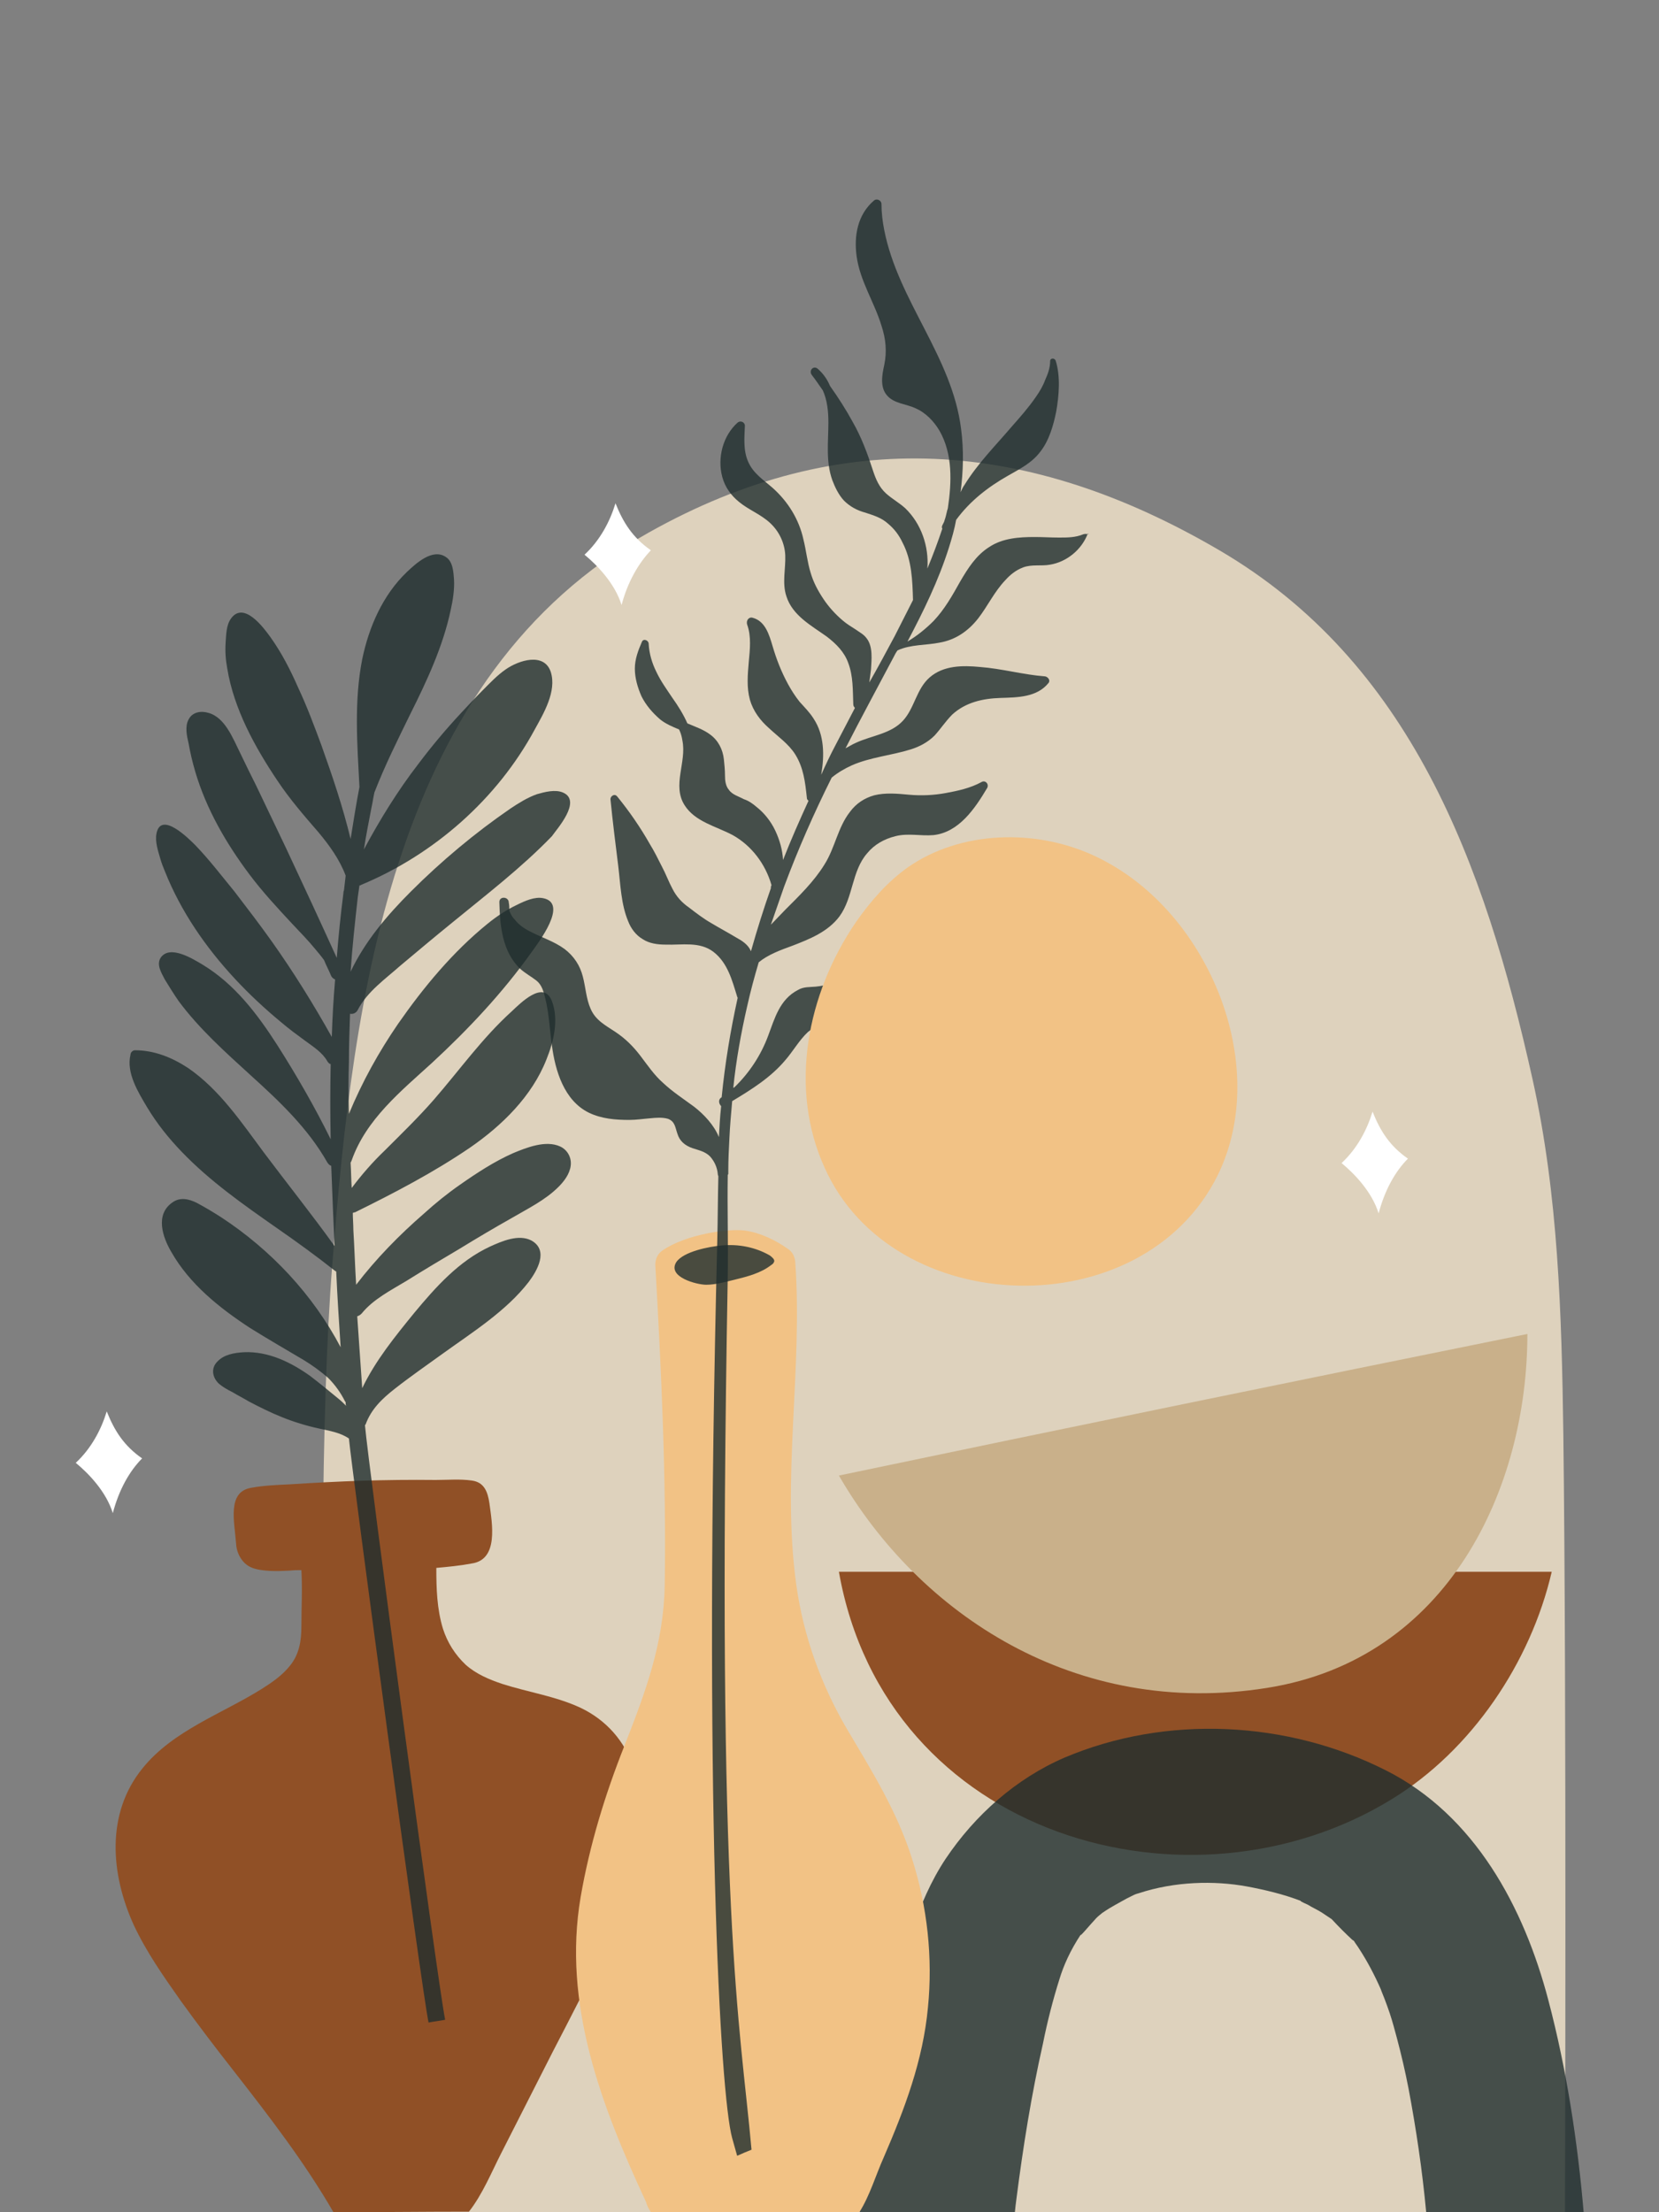
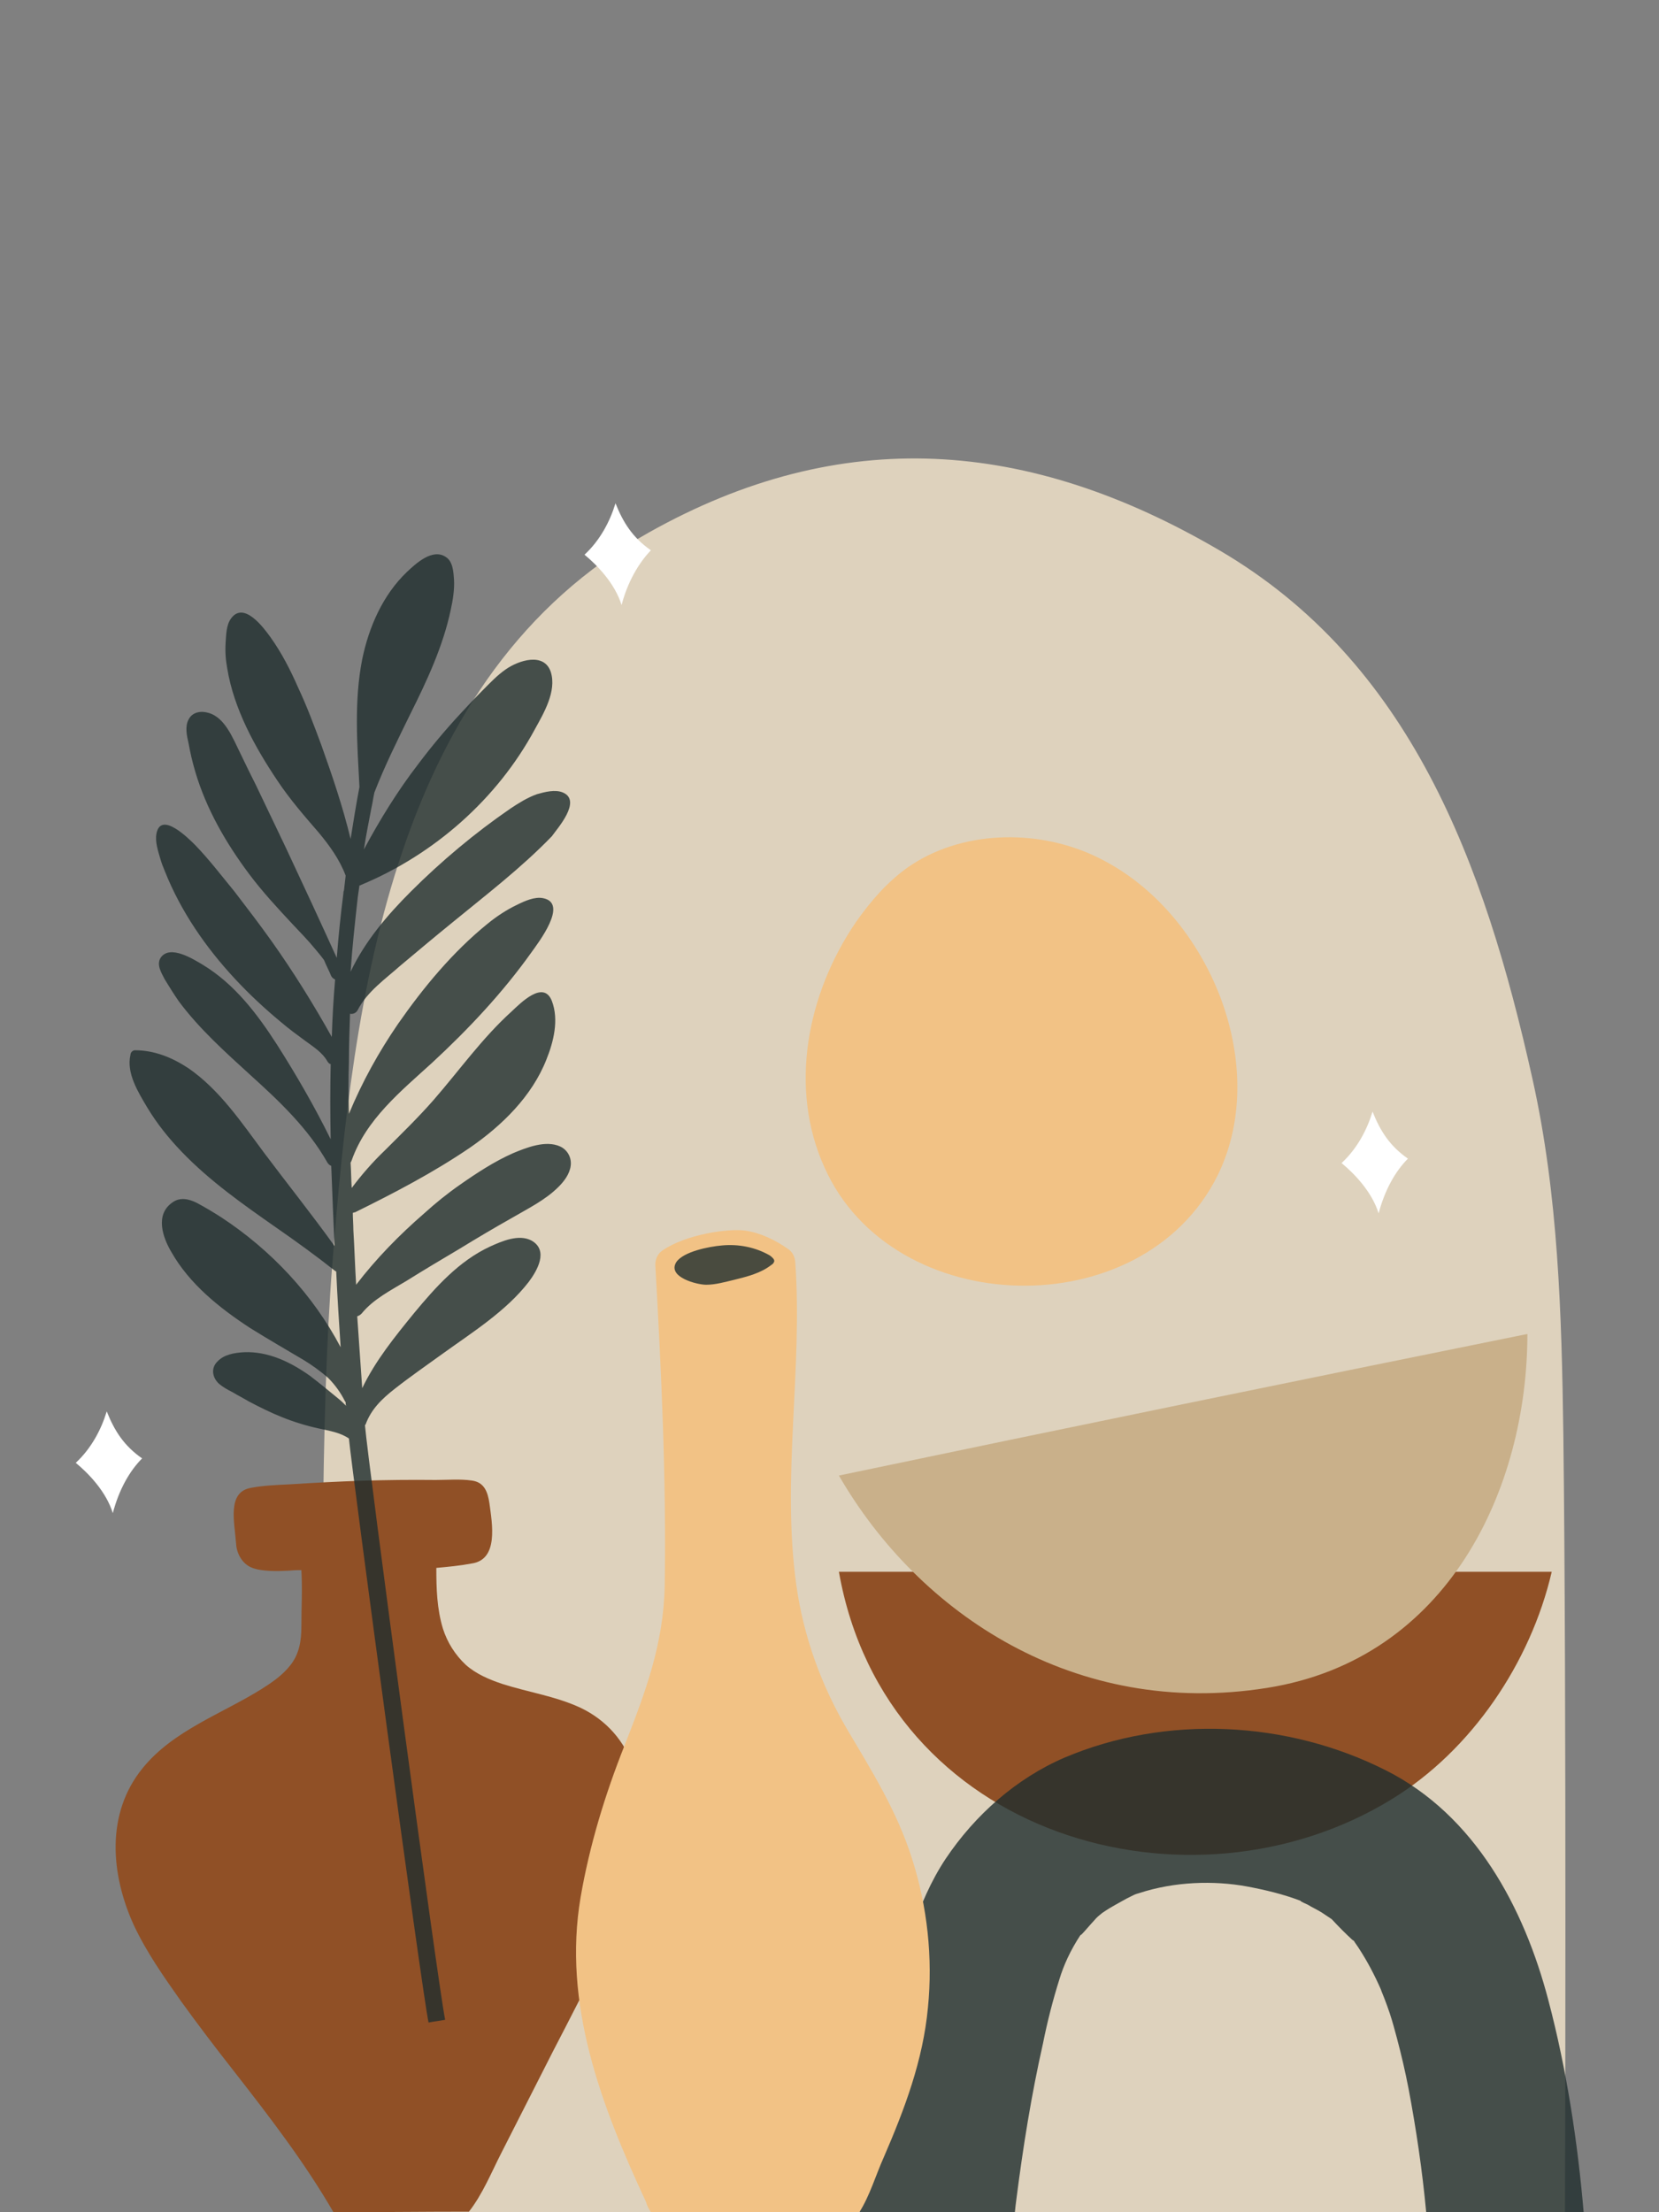
<svg xmlns="http://www.w3.org/2000/svg" version="1.1" id="Capa_1" x="0px" y="0px" width="300px" height="400px" viewBox="0 0 300 400" xml:space="preserve">
  <rect x="0" y="0" width="300" height="400" fill="#808080" stroke="none" />
  <g>
    <path fill="#DED2BD" d="M283,400H61c0,0-5.3-116.2-0.9-171.5c3.8-48.7,11-106.3,57.2-132.2c34.9-19.6,68.7-17,103.2,3.2   s47.9,56.4,56.6,95.5c4.7,21,5.3,42.7,5.6,64.3C283.3,306.6,283,400,283,400z" />
    <path fill="#905026" d="M32.7,361.8c3.1,4.3,6.3,8.5,9.6,12.7c6.4,8.2,12.8,16.5,18,25.5c8.2,0,16.3-0.1,24.5-0.1   c2.5-3.2,4.1-7.2,5.9-10.7c3.1-6.1,6.2-12.2,9.3-18.3c3-5.8,6.1-11.7,8.8-17.6c2.7-5.7,5-11.7,6.2-17.9c1-5.1,1.3-10.7-0.4-15.7   c-1.6-4.9-5-8.7-9.6-10.9c-4.5-2.1-9.4-2.8-14.1-4.3c-2.4-0.8-4.8-1.8-6.7-3.5c-1.9-1.8-3.3-4-4.1-6.5c-1.1-3.6-1.2-7.3-1.2-11   c2.2-0.2,4.3-0.4,6.4-0.8c4.9-0.7,3.7-7.2,3.2-10.9c-0.3-2-0.9-3.8-3.2-4.1c-2.1-0.3-4.4-0.1-6.5-0.1c-9.4-0.1-17.2,0.2-26.6,0.8   c-2.2,0.1-4.5,0.2-6.7,0.6c-4.5,0.7-3.1,6.1-2.8,10.2c0.1,1.7,1.1,3.5,2.7,4.2c1.8,0.8,4.9,0.7,6.8,0.6c1.3-0.1,1.1-0.1,2.3-0.1   c0.2,3.7,0,6.5,0,10.2c0,2.6-0.4,5-2,7c-1.4,1.8-3.3,3.1-5.2,4.3c-7.2,4.5-16,7.5-21.5,14.3c-6.7,8.2-5.8,19.2-1.6,28.4   C26.5,353,29.6,357.4,32.7,361.8z" />
    <path opacity="0.8" fill="#202E2E" d="M101.8,143.3c-1.4-0.6-3.3-0.1-4.7,0.3c-1.7,0.6-3.3,1.6-4.8,2.6c-6.4,4.4-12.5,9.5-18,15   c-4.3,4.3-8.3,9-10.9,14.5c0.3-4.5,0.8-9,1.3-13.5c0.1-0.7,0.2-1.4,0.3-2.1c0.1,0,0.2,0,0.3-0.1c13.2-5.5,24.6-15.5,31.4-28.1   c1.6-2.9,4-6.9,2.9-10.4c-1.2-3.6-5.8-2.1-8.1-0.5c-1.6,1.1-2.9,2.5-4.2,3.8c-1.4,1.4-2.7,2.8-4,4.2c-2.7,2.9-5.3,6-7.7,9.2   c-3.7,4.8-6.9,10-9.8,15.4c0.4-2.6,0.9-5.1,1.4-7.7c0.2-0.9,0.3-1.7,0.5-2.6c1.9-4.9,4.2-9.5,6.5-14.2c3-6,5.9-12.2,7.3-18.8   c0.4-1.8,0.7-3.7,0.6-5.5c-0.1-1.4-0.2-3.3-1.5-4.1c-2.4-1.6-5.4,1.2-7,2.7c-4.4,4.2-6.9,10-8.1,15.8c-1.5,7.6-0.9,15.4-0.5,23.1   c-0.6,3.1-1.1,6.3-1.6,9.4c-1.4-5.8-3.3-11.4-5.3-17c-1.3-3.5-2.6-7-4.2-10.4c-1.4-3.2-3-6.3-5-9.1c-1.3-1.8-4.8-6.5-7.1-3.4   c-0.9,1.2-0.9,3-1,4.4c-0.1,1.6,0,3.1,0.3,4.7c1.2,7.3,5,14.2,9.1,20.3c2.2,3.3,4.8,6.3,7.4,9.3c2,2.4,3.8,4.9,4.9,7.8   c0,0,0,0.1,0,0.1c-0.1,0.9-0.2,1.7-0.3,2.6c0,0,0,0,0,0c-0.1,0.2-0.1,0.4-0.1,0.5c-0.5,3.9-0.9,7.8-1.2,11.7   c-3-6.6-6.1-13.3-9.2-19.9c-1.8-3.8-3.6-7.5-5.4-11.3c-0.9-1.8-1.8-3.6-2.7-5.5c-0.8-1.6-1.5-3.3-2.5-4.8c-0.8-1.2-1.9-2.4-3.4-2.8   c-1.3-0.4-2.9-0.2-3.6,1.2c-0.7,1.3-0.3,3,0,4.3c0.3,1.7,0.7,3.4,1.2,5.1c2,6.8,5.6,13,9.8,18.6c2.4,3.2,5.1,6.1,7.8,9   c1.4,1.5,2.8,2.9,4.1,4.5c0.5,0.6,1.1,1.3,1.6,2c0.4,1,0.9,1.9,1.3,2.9c0.2,0.3,0.4,0.5,0.7,0.6c-0.3,3.5-0.5,7-0.6,10.4   c-3.3-5.9-6.9-11.7-10.8-17.2c-2.2-3.1-4.5-6.1-6.8-9.1c-2.3-2.8-4.5-5.7-7.1-8.4c-1.2-1.2-6.2-6.2-7-2.1c-0.3,1.5,0.3,3.2,0.7,4.6   c0.2,0.7,0.5,1.5,0.8,2.2c2.9,7.3,7.4,13.8,12.7,19.5c2.6,2.8,5.4,5.4,8.3,7.8c1.4,1.2,2.9,2.3,4.4,3.4c1.5,1.1,3.1,2.1,4,3.7   c0.2,0.3,0.4,0.5,0.6,0.5c-0.1,4.5-0.1,9.1,0,13.6c-2.9-5.9-6.2-11.6-9.7-17.1c-3.6-5.6-7.7-11-13.5-14.5c-1.7-1-5.8-3.6-7.5-1.3   c-0.9,1.3,0.1,2.8,0.7,4c0.8,1.3,1.6,2.6,2.5,3.9c3.7,5,8.4,9.2,13,13.4c5.2,4.7,10.4,9.6,13.9,15.8c0.2,0.3,0.4,0.5,0.7,0.6   c0.1,2.6,0.2,5.1,0.3,7.7c0.1,2.3,0.2,4.6,0.3,6.8c-4.1-5.7-8.5-11.2-12.7-16.8c-4.1-5.5-8.1-11.5-13.8-15.4   c-2.9-1.9-6.1-3.2-9.6-3.2c-0.4,0-0.8,0.4-0.8,0.8c-0.8,3.3,1.4,6.8,3,9.5c1.8,3,3.9,5.6,6.3,8.1c5.1,5.3,11.1,9.5,17.1,13.7   c3.6,2.5,7.2,5.1,10.6,7.8c0.1,0,0.1,0.1,0.2,0.1c0.2,4.6,0.5,9.1,0.8,13.7c-5-9.5-12.6-17.6-21.6-23.5c-1.4-0.9-2.9-1.8-4.4-2.6   c-1.4-0.7-3-1.1-4.4-0.1c-3.2,2.2-1.8,6.3-0.2,9c3.3,5.8,8.7,10.1,14.2,13.7c3.2,2,6.5,3.9,9.7,5.8c1.5,0.9,3,2,4.4,3.2   c1.3,1.3,2.3,2.7,3.1,4.3c0,0,0.1,0.1,0.1,0.1c0,0.2,0,0.5,0.1,0.7c-0.5-0.5-0.9-0.9-1.4-1.3c-1.7-1.4-3.4-2.8-5.1-4.1   c-3.5-2.5-7.6-4.5-12-4.3c-1.7,0.1-3.6,0.4-4.8,1.7c-1.2,1.2-0.9,2.9,0.3,4c0.7,0.6,1.6,1.1,2.4,1.5c1,0.6,2,1.1,3,1.7   c1.9,1,3.9,2,5.9,2.8c2.2,0.9,4.5,1.6,6.8,2.1c1.8,0.4,3.8,0.7,5.4,1.8c0.5,5.6,13.2,100.1,14.4,105.6c1-0.2,2-0.3,3-0.5   c-1.3-6.2-14-101.2-14.5-107.5c0,0,0-0.1,0.1-0.1c1-2.8,3-4.7,5.3-6.5c2.8-2.2,5.7-4.2,8.6-6.3c5.4-3.9,11.5-7.7,15.6-13   c1.5-2,3.7-5.7,0.5-7.5c-2.3-1.2-5.3,0.1-7.5,1.1c-5.6,2.6-9.8,7.3-13.7,12c-3.5,4.3-7,8.6-9.4,13.6c-0.3-4.3-0.6-8.7-0.9-13   c0.3-0.1,0.5-0.2,0.8-0.5c2.1-2.6,5.3-4.2,8.1-5.9c3.2-2,6.4-3.9,9.6-5.8c3.1-1.9,6.3-3.8,9.5-5.6c2.9-1.7,6-3.2,8.4-5.6   c1-1,2-2.3,2.2-3.8c0.2-1.5-0.6-2.9-1.9-3.5c-2.6-1.2-6.1,0.2-8.5,1.2c-3.4,1.5-6.6,3.6-9.6,5.7c-2.3,1.6-4.4,3.3-6.5,5.2   c-4.5,3.9-8.7,8.2-12.3,12.9c-0.2-3.3-0.3-6.6-0.5-9.9c0-1-0.1-2.1-0.1-3.1c0.1,0,0.2-0.1,0.4-0.1c7.1-3.5,14.2-7.2,20.8-11.7   c5.8-4,11.2-9.3,13.8-15.9c1.3-3.2,2.3-7.2,1-10.6c-1.5-3.9-5.7,0.4-7.3,1.9c-5.3,4.8-9.4,10.6-14.1,16c-2.8,3.2-5.8,6.1-8.8,9.1   c-2.2,2.1-4.2,4.4-6,6.8c-0.1-1.5-0.1-3-0.2-4.6c0.1-0.1,0.1-0.2,0.2-0.4c2.6-7.4,8.9-12.5,14.5-17.6c6.6-6.1,12.8-12.7,18-20   c1.2-1.7,6.8-8.9,2.1-9.8c-1.5-0.3-3.3,0.5-4.7,1.2c-1.9,0.9-3.7,2.1-5.3,3.4c-6.3,5.1-11.6,11.5-16.2,18.1   c-3.5,5.1-6.5,10.5-8.9,16.3c-0.1-3.1-0.1-6.3,0-9.4c0-2.9,0.1-5.8,0.2-8.7c0.5,0.1,1.1-0.1,1.4-0.7c1.7-3.3,5-5.6,7.7-8   c3.1-2.6,6.2-5.2,9.4-7.8c6.1-5,12.5-9.9,18-15.6C100.7,149.9,105.3,144.8,101.8,143.3z" />
    <g>
      <path fill="#905026" d="M151.7,284.2h128.9c-3.8,16.4-14.5,32.3-28.9,41.1C215.3,347.7,160.2,332.3,151.7,284.2z" />
      <path opacity="0.8" fill="#202E2E" d="M262.8,400c-1.6,0-3.2,0-4.9,0c-0.7-7.5-1.8-15-3.2-22.4c-0.6-3.1-1.3-6.1-2.1-9.1    c-0.4-1.5-0.8-3-1.3-4.5c-0.3-0.9-0.6-1.7-0.9-2.5c-0.1-0.3-0.7-1.7-0.7-1.8c-1.1-2.5-2.4-5-3.9-7.3c-0.3-0.5-0.7-1-1-1.5    c-0.1,0-0.1-0.1-0.2-0.1c-1.2-1.1-2.5-2.4-3.7-3.7c-0.1-0.1-0.1-0.1-0.1-0.1c0,0,0,0,0,0c-0.6-0.4-1.2-0.8-1.8-1.2    c-0.8-0.5-1.7-0.9-2.5-1.4c-0.2-0.1-1.4-0.6-1.3-0.7c-3.1-1.2-6.5-2-9.7-2.6c-6-1.1-13.1-0.9-19.5,1.2c-0.4,0.1-0.7,0.2-1.1,0.4    c-0.2,0.1-1,0.5-1.2,0.6c-1.4,0.8-2.8,1.5-4.1,2.4c-0.1,0.1-0.2,0.1-0.3,0.2c-0.5,0.4-1,0.8-1.4,1.3c-0.5,0.5-3,3.5-2.4,2.5    c-2,3-3.2,5.8-3.9,8.1c-1.2,3.8-2.2,7.7-3,11.7c-2.1,9.3-3.6,18.7-4.8,28.1c-0.1,0.7-0.2,1.6-0.3,2.6c-9.4,0-18.8,0-28.1,0    c0.3-2.7,0.6-5.3,1-8c1.3-9.7,2.7-19.4,4.9-29c2-9.3,4.4-19.1,9.7-27.1c5.3-7.9,12.7-14.5,21.5-18.3c18.4-7.8,40.3-6.7,58.1,2.3    c16.1,8.1,25,24.8,29.4,41.6c3.3,12.5,5.3,25.6,6.4,38.6C278.4,400,270.6,400,262.8,400z" />
      <path fill="#C9B08A" d="M151.7,266.8c41.5-8.7,83-17.2,124.5-25.6c0,27.8-14.2,58.8-47.1,64C194.5,310.7,166.2,291.9,151.7,266.8z    " />
    </g>
    <g>
      <g>
        <path fill="#F2C285" d="M117.7,400c12.6,0,25.1,0,37.7,0c1.9-3,3-6.8,4.4-9.9c3.8-8.8,7.1-17.5,8-27.1c0.9-9-0.1-18.3-2.9-27     c-2.7-8.5-7.2-15.7-11.7-23.3c-4.7-8-7.9-16.8-9.2-26.1c-2.7-19.4,1.2-39-0.2-58.5c0,0,0,0,0,0c-0.1-0.9-0.5-1.7-1.2-2.2     c-2.4-1.7-5.1-3-7.9-3.4c-3.1-0.4-10.7,0.7-14.9,3.6c-0.9,0.6-1.3,1.6-1.3,2.6c1.1,19.3,2,38.7,1.7,58c-0.2,10.6-3.5,19.3-7.3,29     c-3.5,8.8-6.3,18-7.9,27.3c-3.3,19.3,3.7,37.7,11.8,55.1C117,398.8,117.3,399.4,117.7,400z" />
        <path opacity="0.8" fill="#202E2E" d="M130.5,225.2c3-0.3,6.1,0.3,8.7,1.8c0.4,0.3,0.9,0.7,0.8,1.1c-0.1,0.3-0.3,0.5-0.5,0.6     c-1.9,1.5-4.3,2.1-6.7,2.7c-1.7,0.4-3.4,0.9-5.1,0.9c-1.7,0-7.1-1.4-5.4-4.1C123.6,226.3,128.2,225.4,130.5,225.2z" />
      </g>
-       <path opacity="0.8" fill="#202E2E" d="M195.9,96.6c-1.4,0.6-2.9,0.6-4.4,0.6c-1.5,0-2.9-0.1-4.4-0.1c-2.8,0-5.8,0.2-8.2,1.8    c-2.4,1.5-3.9,3.9-5.3,6.3c-1.4,2.5-2.8,5-4.8,7.1c-1.4,1.4-3,2.7-4.7,3.7c2.9-5.5,5.6-11,7.5-17c0.5-1.6,1-3.3,1.3-5    c2.5-3.4,5.7-5.9,9.4-8c2.1-1.2,4.3-2.3,5.8-4.3c1.6-2,2.4-4.8,2.9-7.3c0.5-2.9,0.8-6.3-0.1-9.2c-0.2-0.5-1-0.5-1,0.1    c0,1.2-0.4,2.3-0.9,3.4c-0.4,1.1-1,2.1-1.7,3.1c-1.3,1.9-2.9,3.7-4.4,5.4c-2.9,3.4-6.1,6.6-8.5,10.5c-0.3,0.4-0.5,0.9-0.7,1.3    c0.5-3.8,0.6-7.6,0.1-11.4c-1.6-13.1-11.4-23.2-13.9-36c-0.3-1.5-0.5-3.1-0.5-4.7c0-0.7-0.9-1.1-1.4-0.6c-2.9,2.5-3.6,6.3-3.1,10    c0.6,4.5,3.2,8.3,4.5,12.6c0.8,2.4,1,4.7,0.5,7.1c-0.4,1.8-0.8,4,0.5,5.5c1.3,1.5,3.4,1.5,5.1,2.3c1.9,0.8,3.4,2.4,4.4,4.1    c2.4,4.2,2.2,9.3,1.5,14c-0.2,0.6-0.3,1.3-0.5,1.9c-0.1,0.2-0.1,0.4-0.2,0.6c-0.1,0.2-0.2,0.4-0.3,0.6c-0.1,0.2-0.1,0.4,0,0.6    c-0.8,2.4-1.7,4.8-2.7,7.2c0.3-4-1.1-8.1-4-10.9c-1.1-1-2.4-1.7-3.5-2.7c-1.2-1.1-1.8-2.5-2.3-4c-1-3.1-2.1-6.1-3.7-8.9    c-1.2-2.2-2.6-4.4-4.1-6.5c-0.5-1.2-1.2-2.2-2.2-3.1c-0.8-0.7-1.7,0.3-1.1,1.1c0.7,0.9,1.3,1.8,2,2.8c0.8,1.8,1,3.8,1,5.8    c0,3.5-0.5,7,0.7,10.4c0.5,1.3,1.1,2.6,2.1,3.7c1.1,1.1,2.4,1.8,3.9,2.2c1.5,0.5,2.9,0.9,4.1,2c1.1,0.9,2,2.1,2.6,3.4    c1.7,3.2,1.8,6.9,1.9,10.4c-1.1,2.2-2.2,4.3-3.3,6.5c-1.5,2.8-3,5.6-4.6,8.4c0.1-0.8,0.2-1.5,0.3-2.3c0.1-1.8,0.4-4.2-0.8-5.7    c-0.5-0.7-1.3-1.1-2-1.6c-0.8-0.5-1.6-1-2.3-1.6c-1.3-1.1-2.5-2.4-3.5-3.9c-1-1.5-1.8-3-2.3-4.7c-0.6-1.9-0.8-4-1.3-6    c-0.8-3.7-2.8-6.9-5.6-9.4c-1.6-1.4-3.5-2.6-4.4-4.7c-0.9-2-0.7-4.3-0.6-6.5c0-0.7-0.8-1-1.3-0.6c-2.7,2.4-3.7,6.4-2.8,9.8    c0.5,1.9,1.6,3.4,3.1,4.6c1.7,1.4,3.9,2.2,5.6,3.8c1.6,1.5,2.6,3.6,2.7,5.8c0.1,2.4-0.6,5,0.2,7.4c1.1,3.5,4.5,5.3,7.3,7.3    c1.7,1.3,3.2,2.8,3.9,4.8c0.9,2.4,0.8,4.9,0.9,7.4c0,0.3,0.1,0.5,0.3,0.7c-1.2,2.3-2.4,4.6-3.6,6.9c-0.9,1.7-1.7,3.4-2.5,5.2    c0.6-3.5,0.6-7.2-1.4-10.2c-0.7-1.1-1.6-2-2.5-3c-0.8-1-1.5-2.1-2.1-3.2c-1.2-2.2-2.1-4.5-2.8-6.9c-0.6-2-1.3-4.5-3.6-5.1    c-0.7-0.2-1.2,0.5-1,1.2c0.8,2.2,0.5,4.6,0.3,6.8c-0.2,2.3-0.4,4.6,0.2,6.8c0.6,2.1,1.9,3.8,3.5,5.2c1.6,1.5,3.5,2.8,4.7,4.7    c1.5,2.4,1.8,5,2.1,7.8c0,0.3,0.1,0.4,0.3,0.6c-1.6,3.5-3.2,7.1-4.6,10.7c-0.1-1.8-0.6-3.6-1.4-5.3c-0.8-1.7-2-3.2-3.4-4.3    c-0.7-0.6-1.4-1.1-2.3-1.4c-0.9-0.5-2.1-0.8-2.7-1.7c-0.6-0.7-0.7-1.7-0.7-2.6c0-1-0.1-1.9-0.2-2.9c-0.2-1.8-1-3.4-2.5-4.5    c-1.2-0.9-2.7-1.4-4.1-2c-0.7-1.6-1.7-3.2-2.7-4.6c-1-1.5-2.1-3-2.9-4.7c-0.8-1.6-1.3-3.3-1.4-5.1c0-0.6-0.9-1-1.2-0.4    c-0.7,1.6-1.3,3.2-1.3,4.9c0,1.7,0.5,3.4,1.2,5c0.8,1.6,2,3,3.4,4.2c1,0.8,2.2,1.3,3.4,1.8c0.3,0.6,0.5,1.3,0.6,2    c0.8,3.9-1.9,8.1,0.4,11.7c1.9,3,5.7,3.8,8.7,5.4c3.4,1.9,5.9,5.2,7,9c0,0.1,0,0.2-0.1,0.3c0,0.1,0,0.2,0,0.3    c-1.3,3.7-2.5,7.5-3.6,11.4c-0.5-1.2-1.6-1.9-2.7-2.5c-1.5-0.9-3-1.7-4.5-2.6c-1.4-0.8-2.7-1.8-4-2.8c-1.3-0.9-2.3-2-3-3.4    c-0.7-1.3-1.2-2.7-1.9-4c-0.7-1.4-1.4-2.8-2.2-4.1c-1.7-3-3.7-5.9-5.9-8.6c-0.5-0.6-1.3,0-1.2,0.6c0.4,4,0.9,8,1.4,12    c0.4,3.3,0.5,6.9,1.8,10c0.5,1.3,1.4,2.5,2.6,3.2c1.2,0.8,2.7,1,4.2,1c2.9,0.1,6.1-0.6,8.6,1.3c2.6,2,3.4,5.2,4.3,8.1    c0,0.1,0.1,0.2,0.1,0.2c-1.3,5.9-2.3,11.9-2.9,18c0,0,0,0,0,0c-0.7,0.4-0.5,1.2-0.1,1.6c0,0,0,0.1,0,0.1c-0.2,1.8-0.3,3.7-0.4,5.5    c-0.9-2.2-2.7-4.1-4.5-5.5c-1.9-1.4-3.9-2.7-5.6-4.3c-1.6-1.4-2.8-3.2-4.1-4.9c-1.3-1.7-2.7-3.1-4.5-4.3c-1.8-1.2-3.6-2.1-4.5-4.2    c-0.8-1.8-0.9-3.9-1.4-5.8c-0.5-2-1.6-3.7-3.3-5c-1.9-1.4-4.2-2.1-6.3-3.2c-1-0.5-2-1.2-2.7-2.1c-0.4-0.4-0.7-0.9-0.9-1.4    c-0.1-0.1-0.1-0.3-0.1-0.4c0-0.4,0-0.8-0.1-1.3c0-1.1-1.7-1.2-1.7-0.1c0.1,4.2,0.5,9,3.8,12.1c0.9,0.8,2,1.4,2.9,2.1    c1,0.8,1.3,2,1.6,3.2c0.7,2.8,0.8,5.7,1.2,8.5c0.6,4.6,2.2,10,6.7,12.2c2.3,1.1,4.8,1.3,7.3,1.3c1.3,0,2.5-0.2,3.8-0.3    c1-0.1,2.2-0.2,3.2,0.1c1.3,0.5,1.3,1.6,1.7,2.7c0.4,1.3,1.3,2.1,2.7,2.6c1.2,0.4,2.3,0.6,3.2,1.5c0.8,0.9,1.3,2,1.4,3.2    c0,0.2,0.1,0.3,0.1,0.4c-0.1,4-0.1,8-0.2,11.9c-2.5,100.5,0.5,154,2.7,162c0.3,1.1,0.6,2.1,0.9,3.2c0.9-0.4,1.8-0.8,2.6-1.1    c-2.1-23.3-6.4-41.4-4.3-157.9c0.1-6.1-0.1-12.2,0-18.3c0-0.1,0-0.1,0.1-0.2c0-0.2,0-0.4,0-0.7c0-1.9,0.1-3.9,0.2-5.8    c0.1-2.2,0.3-4.4,0.5-6.7c3.5-2.1,7-4.3,9.6-7.4c1.4-1.6,2.5-3.6,4.1-5.1c1.3-1.1,3-1.6,4.6-2c3.5-0.7,7.3-0.7,10.5-2.4    c3.8-2.1,4.9-6.2,6.4-9.9c1.9-4.6,4.8-8.7,8.6-12c0.9-0.7,0-2.1-1-1.9c-4.1,0.9-7.9,2.9-11,5.8c-3.3,3.1-5.7,6.9-8.9,10.1    c-1.4,1.4-3,2.6-4.8,3.4c-0.9,0.4-2,0.6-3,0.7c-1.1,0.1-2.2,0-3.2,0.6c-3.3,1.7-4.2,5.1-5.4,8.3c-1.3,3.5-3.4,6.7-6.1,9.3    c-0.1,0-0.1,0.1-0.2,0.1c0.5-4.9,1.4-9.9,2.5-14.7c0.6-2.7,1.3-5.3,2.1-8c1.7-1.4,3.9-2.2,6.1-3c3.1-1.2,6.4-2.5,8.5-5.3    c2.5-3.4,2.2-8.2,5-11.4c1.3-1.6,3.1-2.6,5.1-3.1c2.3-0.6,4.6,0,6.9-0.2c4.6-0.5,7.5-4.8,9.7-8.5c0.4-0.7-0.3-1.5-1-1.1    c-2,1.1-4.3,1.6-6.5,2c-2.2,0.4-4.4,0.5-6.6,0.3c-2.1-0.2-4.3-0.4-6.3,0.1c-1.8,0.5-3.3,1.5-4.4,3c-2.2,2.8-2.7,6.5-4.6,9.5    c-1.9,3.1-4.6,5.7-7.1,8.2c-0.9,0.9-1.7,1.8-2.6,2.7c0.8-2.3,1.6-4.6,2.4-6.9c2.5-6.7,5.4-13.3,8.6-19.7c1.1-0.9,2.3-1.6,3.6-2.2    c3.4-1.5,7.2-1.8,10.7-2.9c1.6-0.5,3.1-1.3,4.3-2.5c1.1-1.2,2-2.6,3.2-3.8c2.4-2.2,5.5-2.9,8.7-3c3.1-0.1,6.6-0.1,8.7-2.7    c0.4-0.5-0.1-1.1-0.6-1.2c-4-0.3-7.8-1.4-11.8-1.7c-3.1-0.3-6.6-0.3-9.1,1.9c-2.4,2.1-2.7,5.5-4.8,7.8c-2.2,2.4-5.7,2.7-8.5,4    c-0.7,0.3-1.3,0.7-1.9,1c2.8-5.5,5.8-11,8.7-16.5c0.2-0.4,0.4-0.8,0.7-1.2c2.4-1.1,5.1-0.9,7.6-1.4c2.9-0.5,5.2-2.1,7-4.4    c1.7-2.2,2.9-4.8,4.9-6.9c0.9-1,1.9-1.8,3.2-2.3c1.6-0.6,3.3-0.2,4.9-0.5c3-0.5,5.7-2.7,6.8-5.6C197.3,96.8,196.5,96.4,195.9,96.6    z" />
    </g>
    <path fill="#F2C285" d="M220.2,212.5c5-10.2,4.4-22.3,0.2-32.9c-4.2-10.5-12-20-22.6-24.9c-10.6-4.9-24.1-4.5-33.6,2.1   c-3.8,2.7-6.8,6.2-9.4,9.9c-8.9,13-12.2,30.1-5.7,44.4C161.4,238.7,206.6,240,220.2,212.5z" />
    <g>
      <path fill="#FFFFFF" d="M254.6,209.5c-3.3-2.3-5-5-6.4-8.5c-1,3.3-2.8,6.7-5.6,9.3c2.3,1.9,5.5,5.2,6.7,9.1    C250.4,215.2,252.3,211.8,254.6,209.5z" />
      <path fill="#FFFFFF" d="M25.7,263.7c-3.3-2.3-5-5-6.4-8.5c-1,3.3-2.8,6.7-5.6,9.3c2.3,1.9,5.5,5.2,6.7,9.1    C21.5,269.4,23.4,266,25.7,263.7z" />
      <path fill="#FFFFFF" d="M117.7,99.5c-3.3-2.3-5-5-6.4-8.5c-1,3.3-2.8,6.7-5.6,9.3c2.3,1.9,5.5,5.2,6.7,9.1    C113.5,105.2,115.5,101.8,117.7,99.5z" />
    </g>
  </g>
</svg>